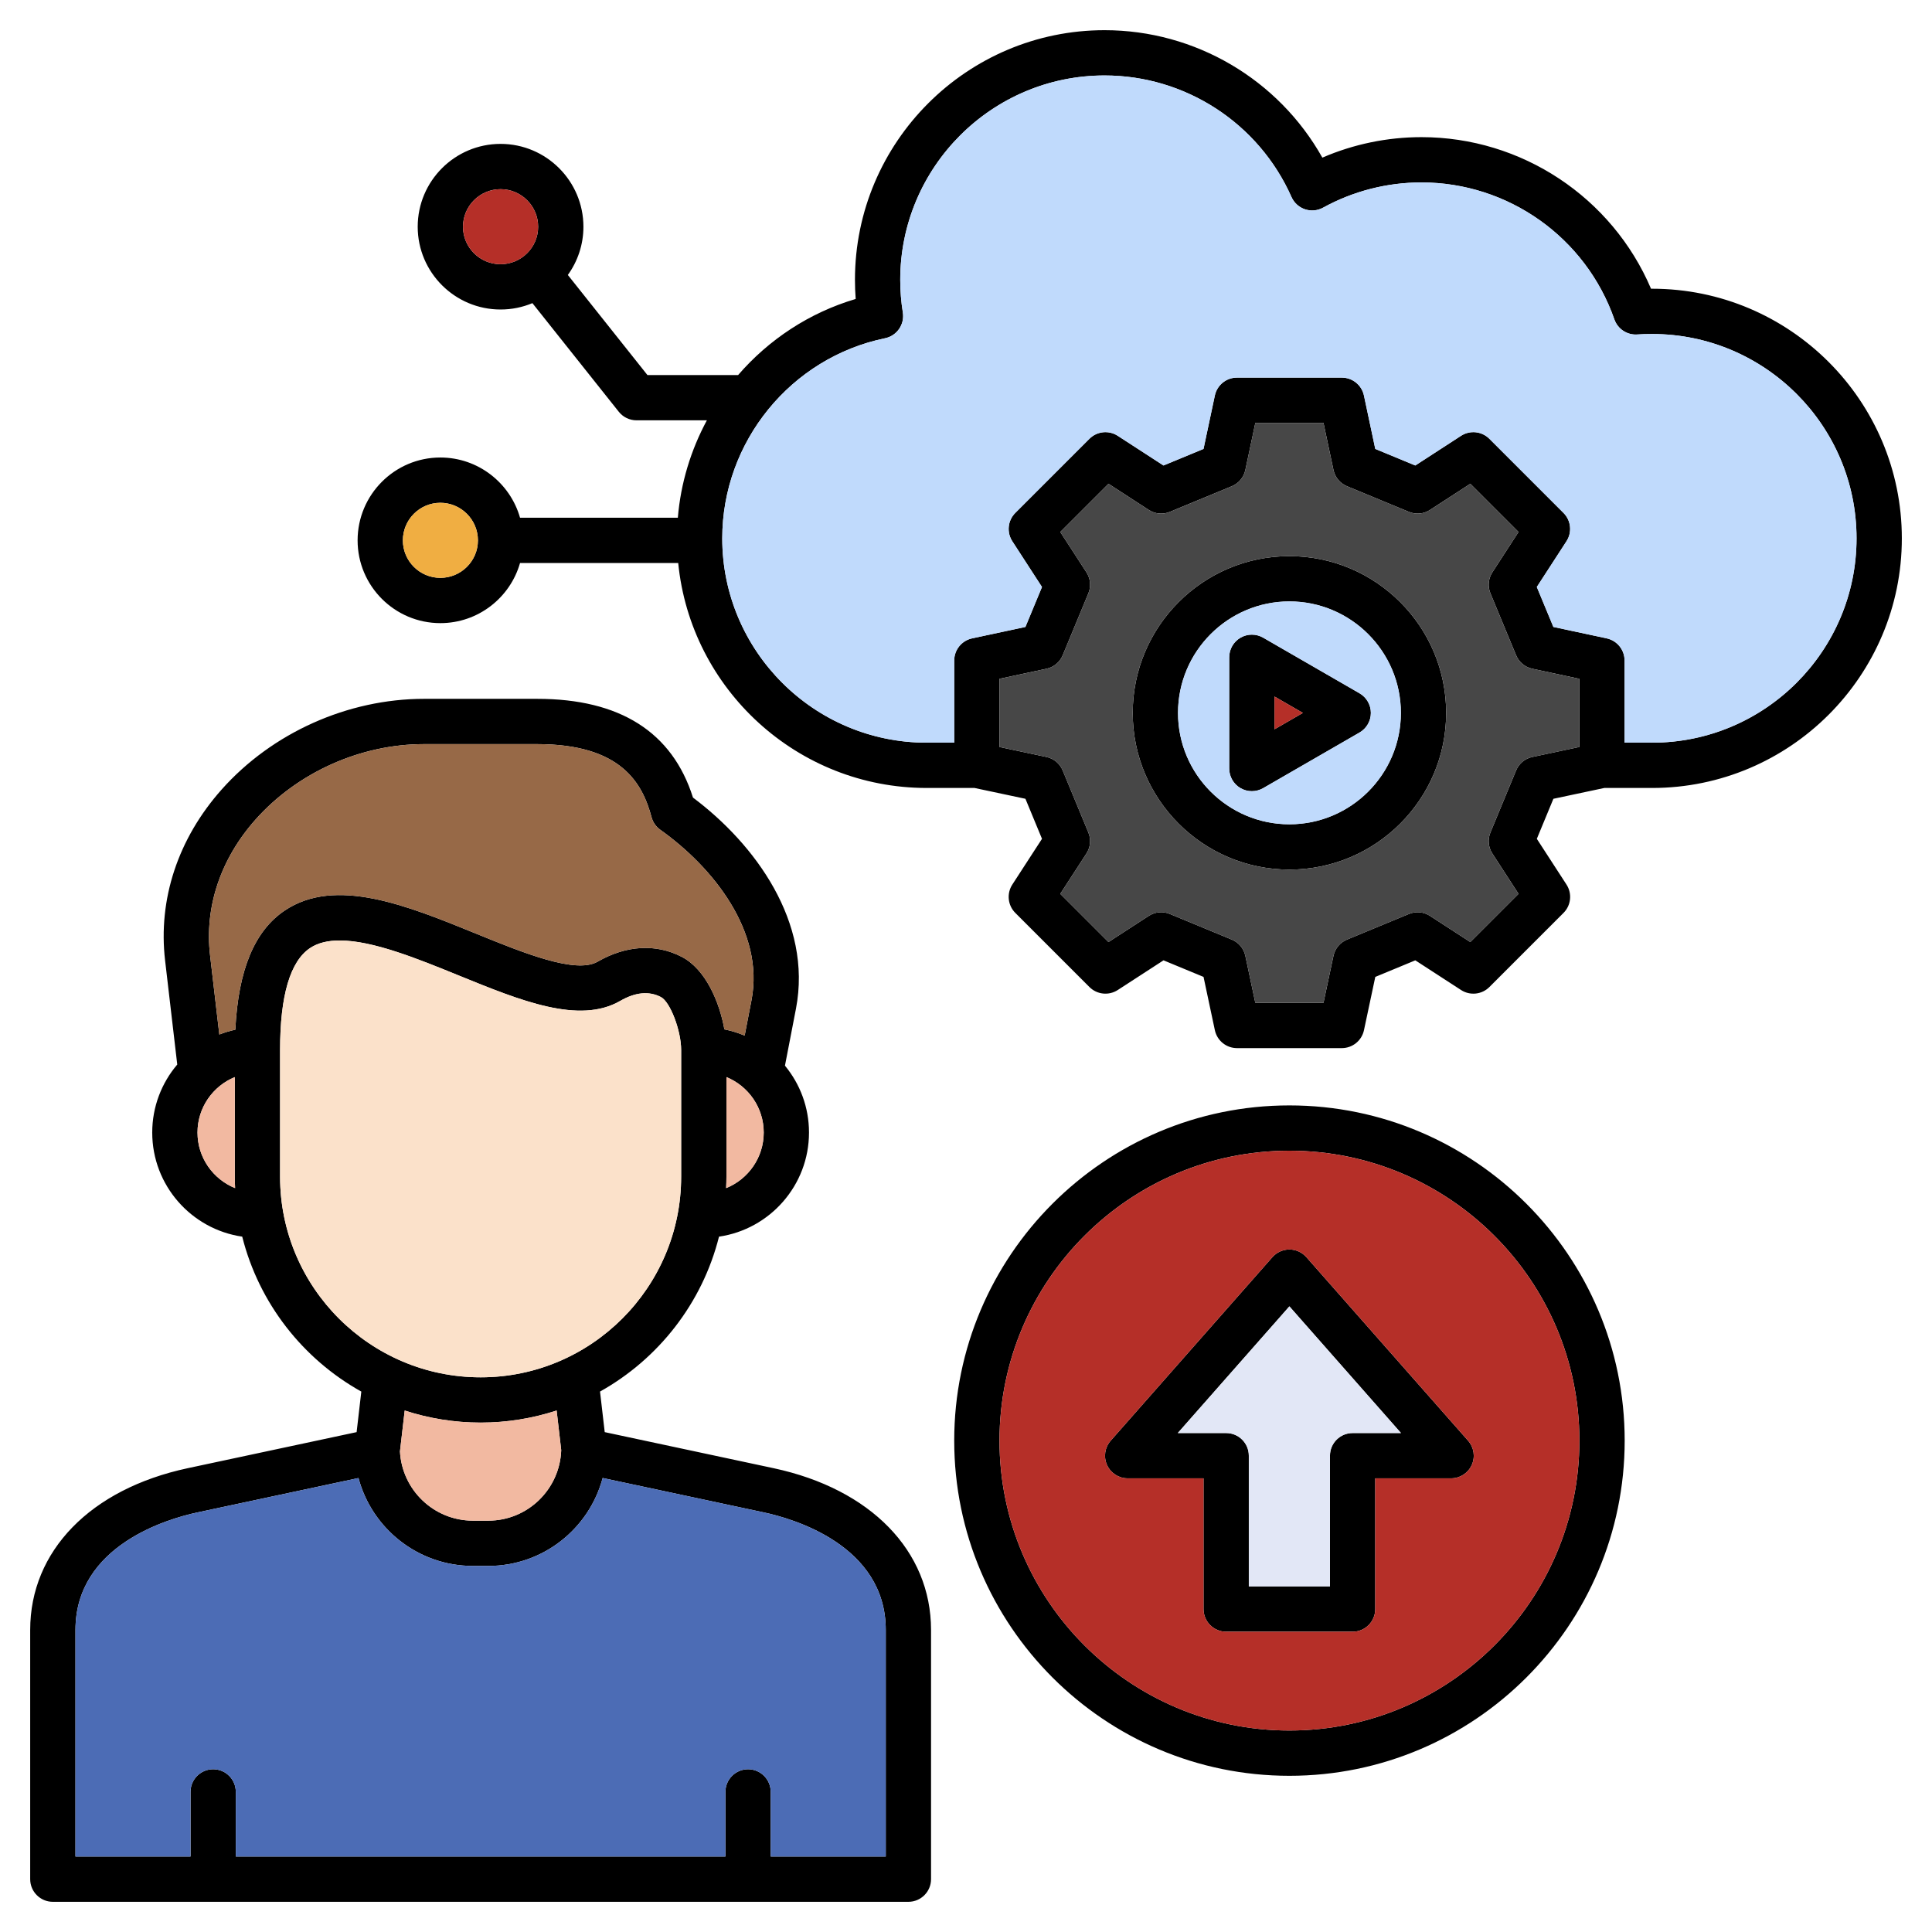
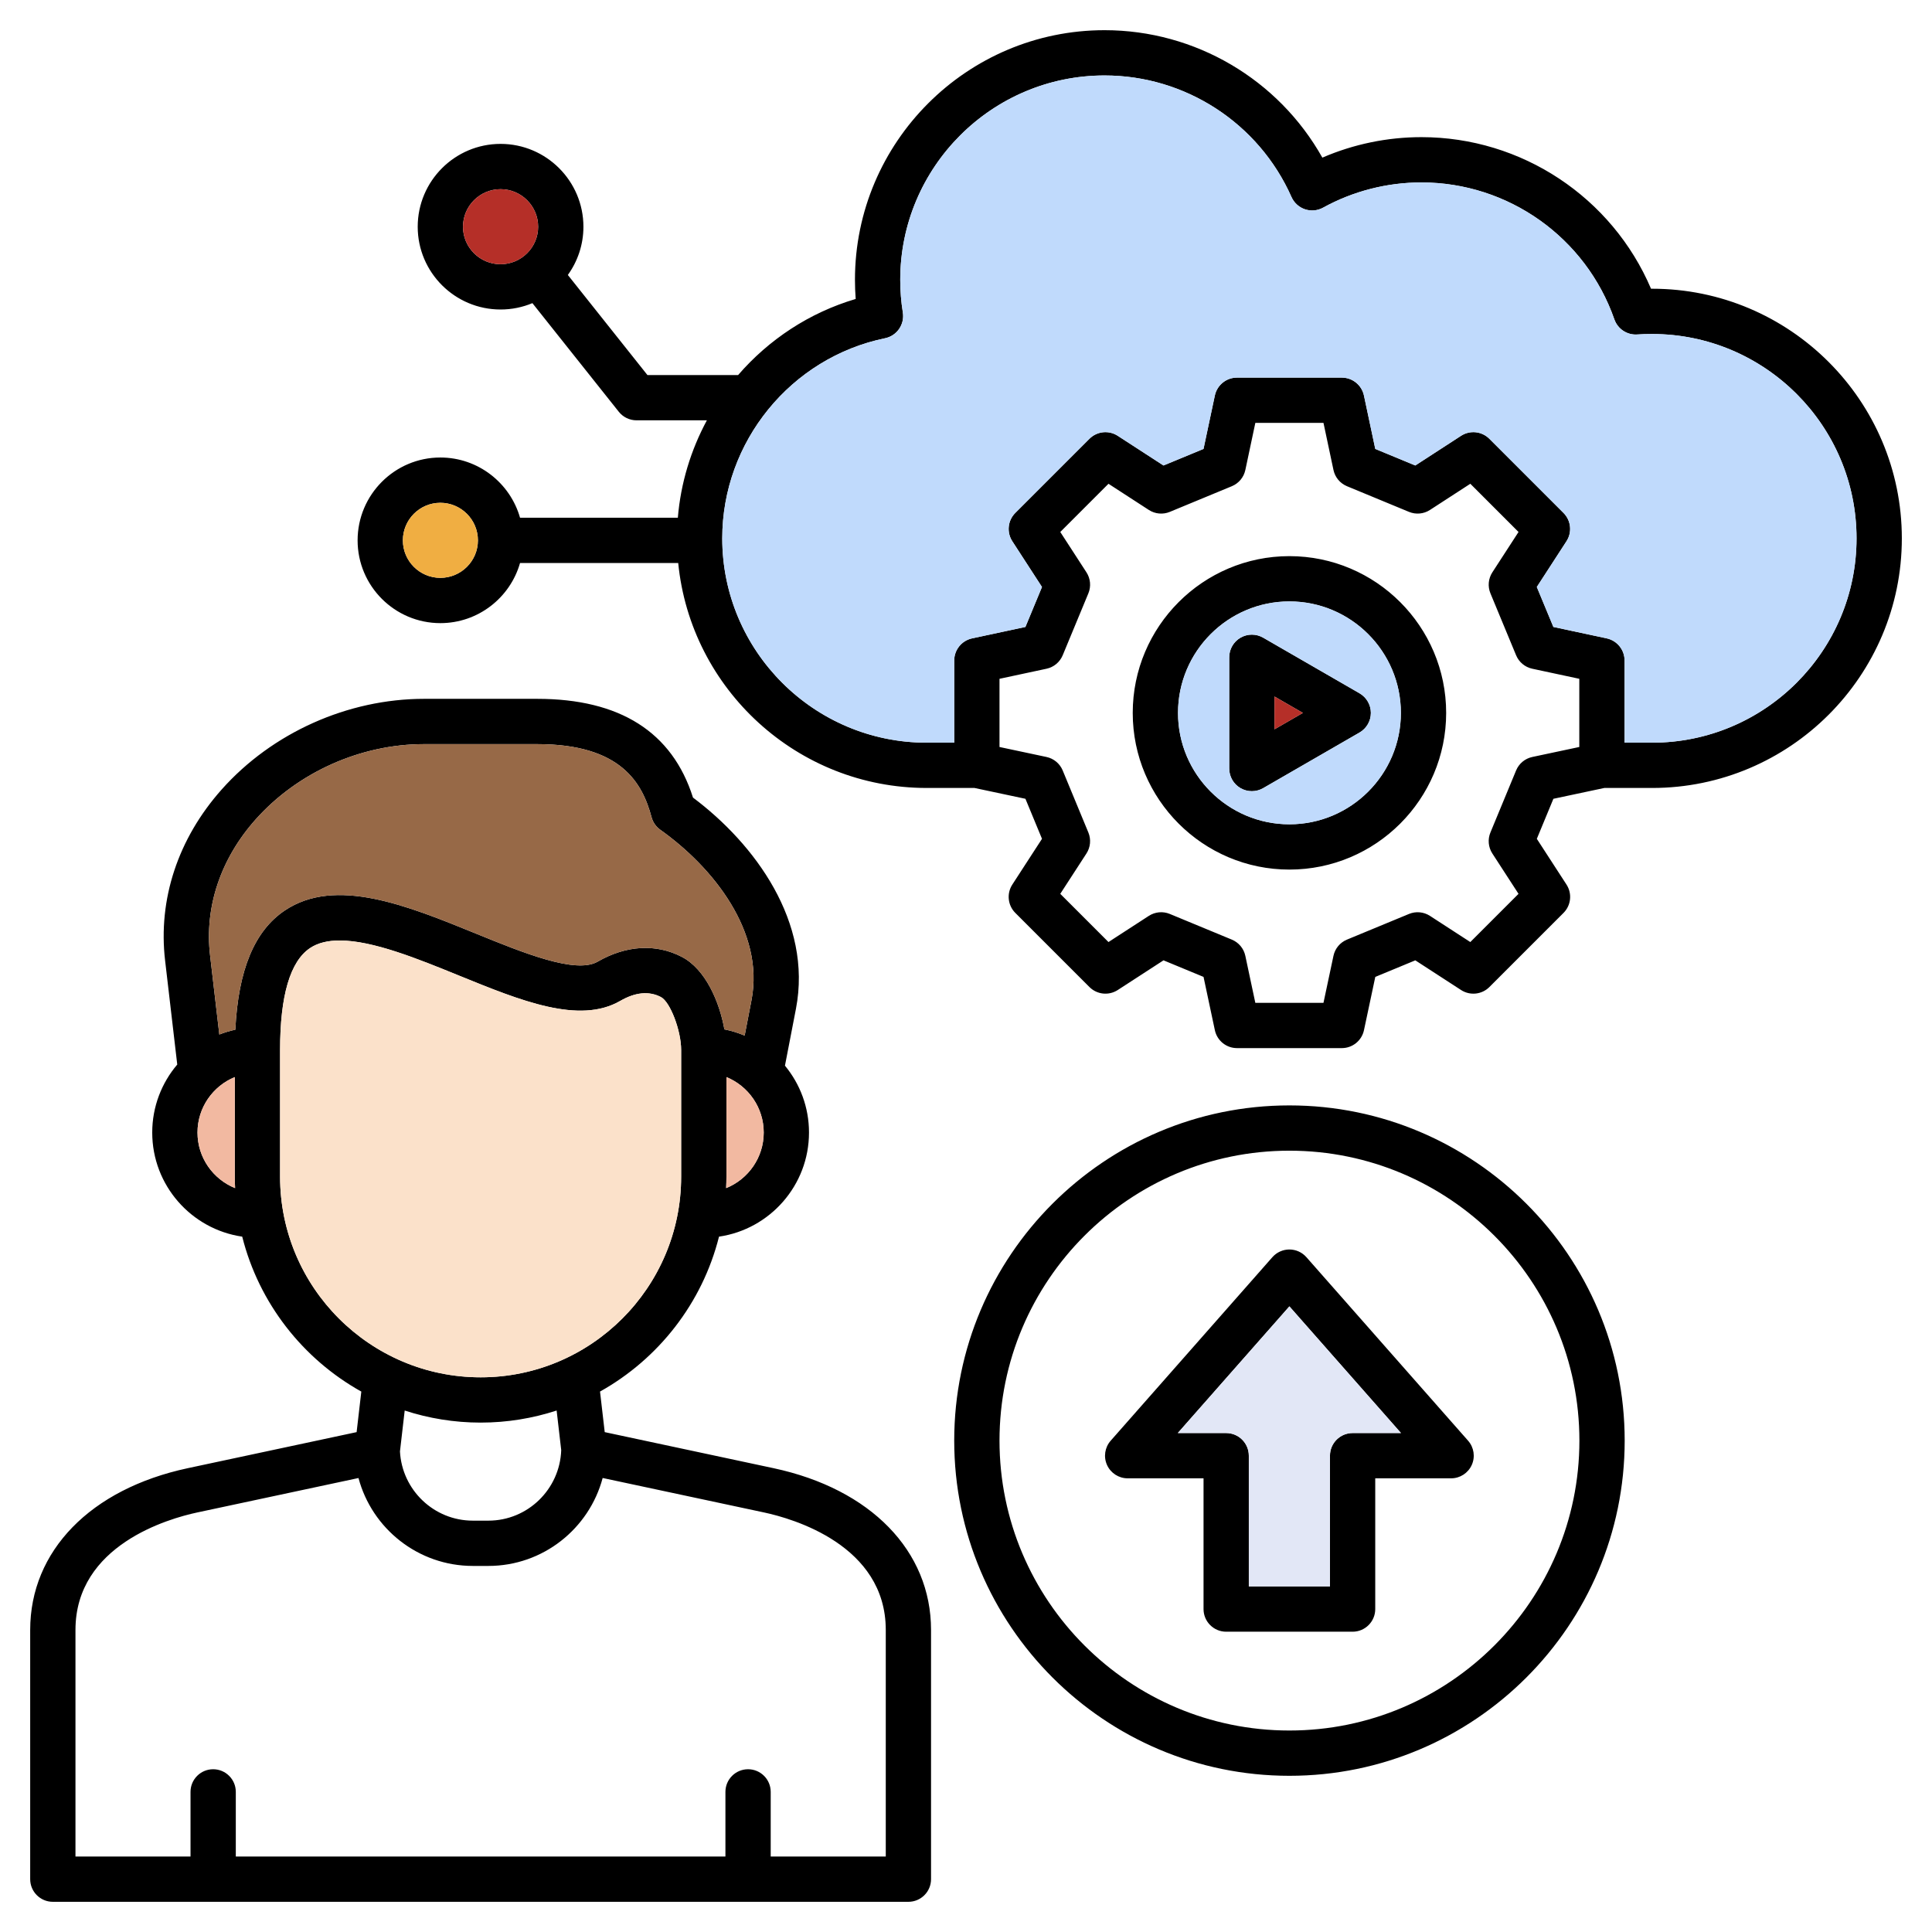
<svg xmlns="http://www.w3.org/2000/svg" id="Layer_1" height="512" viewBox="0 0 512 512" width="512">
  <path d="m205.026 389.09-44.769-9.561-1.245-10.753c15.49-8.649 27.106-23.433 31.533-41.052 13.469-1.961 23.848-13.583 23.848-27.588 0-6.725-2.393-12.901-6.372-17.722l2.919-15.106c4.405-22.94-10.906-43.668-27.292-55.94-5.485-17.368-19.368-26.17-41.3-26.17h-29.961c-20.209 0-40.267 8.986-53.652 24.037-11.567 13.006-16.887 29.108-14.979 45.335l3.218 27.544c-4.131 4.865-6.631 11.156-6.631 18.022 0 14.005 10.379 25.627 23.849 27.588 4.431 17.623 16.057 32.411 31.561 41.059l-1.244 10.746-44.771 9.561c-25.745 5.501-41.738 21.925-41.738 42.861v66.049c0 3.314 2.687 6 6 6h113.382 113.354c3.313 0 6-2.686 6-6v-66.049c0-20.932-15.981-37.355-41.71-42.861zm-12.592-74.227c.046-1.001.077-2.007.077-3.019v-26.406c5.791 2.373 9.883 8.063 9.883 14.699 0 6.664-4.129 12.372-9.96 14.726zm-140.092-14.726c0-6.635 4.093-12.326 9.883-14.698v26.406c0 1.012.031 2.018.077 3.019-5.83-2.355-9.96-8.063-9.96-14.727zm10.022-27.259c-1.459.313-2.874.744-4.239 1.276l-2.451-20.98c-1.502-12.781 2.77-25.553 12.028-35.963 11.145-12.531 27.849-20.012 44.686-20.012h29.961c22.283 0 27.906 10.347 30.316 19.361.361 1.351 1.182 2.533 2.322 3.342 13.97 9.923 27.656 26.993 24.171 45.137l-1.817 9.404c-1.709-.723-3.506-1.278-5.369-1.649-1.292-7.228-4.969-15.956-11.316-19.229-6.814-3.531-14.729-3.072-22.286 1.293-5.783 3.338-19.813-2.381-32.192-7.427-18.315-7.465-37.252-15.184-50.724-6.128-8.023 5.393-12.318 15.762-13.09 31.575zm11.861 38.966v-33.591c0-14.376 2.666-23.457 7.923-26.991 2.119-1.425 4.808-2.022 7.887-2.022 8.785 0 20.737 4.871 31.613 9.304 16.378 6.675 31.847 12.981 42.722 6.706 4.001-2.312 7.623-2.659 10.774-1.025 2.458 1.267 5.367 8.872 5.367 14.029v33.591c0 29.313-23.833 53.16-53.128 53.16-29.312-.001-53.158-23.848-53.158-53.161zm53.157 65.16c7.025 0 13.788-1.133 20.132-3.201l1.215 10.497c-.362 10.364-8.871 18.689-19.307 18.689h-4.11c-10.335 0-18.781-8.144-19.317-18.349l1.254-10.834c6.345 2.067 13.108 3.198 20.133 3.198zm107.354 114.996h-30.49v-17.131c0-3.314-2.687-6-6-6s-6 2.686-6 6v17.131h-64.864-64.892v-17.131c0-3.314-2.687-6-6-6s-6 2.686-6 6v17.131h-30.49v-60.049c0-22.488 24.68-29.51 32.244-31.126l42.759-9.131c3.572 13.396 15.805 23.295 30.31 23.295h4.11c14.497 0 26.721-9.905 30.287-23.306l42.809 9.142c7.558 1.617 32.218 8.642 32.218 31.126v60.049zm106.967-344.617c-22.893 0-41.517 18.638-41.517 41.547 0 22.894 18.625 41.519 41.517 41.519 22.908 0 41.545-18.625 41.545-41.519 0-22.909-18.637-41.547-41.545-41.547zm0 71.066c-16.276 0-29.517-13.242-29.517-29.519 0-16.292 13.241-29.547 29.517-29.547 16.291 0 29.545 13.255 29.545 29.547 0 16.277-13.254 29.519-29.545 29.519zm96.119-141.934c-.096 0-.19 0-.284 0-10.326-24.202-34.244-40.169-60.856-40.169-9.039 0-18 1.865-26.244 5.43-11.624-20.704-33.651-33.776-57.716-33.776-36.475 0-66.149 29.676-66.149 66.153 0 1.698.064 3.394.192 5.077-12.329 3.649-23.046 10.786-31.156 20.162h-24.033l-21.092-26.522c2.594-3.601 4.129-8.013 4.129-12.778 0-12.108-9.851-21.959-21.958-21.959s-21.958 9.851-21.958 21.959c0 12.093 9.851 21.931 21.958 21.931 2.988 0 5.837-.601 8.437-1.686l22.895 28.788c1.138 1.431 2.867 2.265 4.696 2.265h18.647c-4.235 7.854-6.929 16.608-7.696 25.815h-41.818c-2.618-9.2-11.091-15.959-21.118-15.959-12.092 0-21.93 9.851-21.93 21.959 0 12.093 9.838 21.931 21.93 21.931 10.025 0 18.496-6.747 21.116-15.931h41.919c3.296 33.418 31.569 59.614 65.852 59.614h12.664l13.5 2.869 4.39 10.609-7.864 12.123c-1.541 2.376-1.211 5.506.791 7.508l19.644 19.645c2.002 2.003 5.133 2.333 7.508.791l12.123-7.865 10.607 4.39 3 14.118c.589 2.771 3.036 4.753 5.869 4.753h27.779c2.833 0 5.28-1.982 5.869-4.753l3-14.117 10.607-4.39 12.122 7.865c2.376 1.541 5.507 1.212 7.509-.791l19.644-19.645c2.002-2.002 2.332-5.132.79-7.508l-7.864-12.123 4.391-10.609 13.499-2.869h12.664c36.49 0 66.178-29.676 66.178-66.153-.005-36.476-29.693-66.152-66.183-66.152zm-315.126-16.422c0-5.491 4.467-9.959 9.958-9.959s9.958 4.468 9.958 9.959c0 5.476-4.467 9.931-9.958 9.931s-9.958-4.455-9.958-9.931zm-6 93.045c-5.476 0-9.93-4.455-9.93-9.931 0-5.492 4.455-9.959 9.93-9.959 5.491 0 9.958 4.468 9.958 9.959 0 5.476-4.467 9.931-9.958 9.931zm301.832 44.824-12.452 2.647c-1.934.411-3.541 1.748-4.297 3.575l-6.804 16.441c-.755 1.824-.564 3.903.511 5.56l6.938 10.695-12.775 12.776-10.693-6.938c-1.656-1.074-3.736-1.265-5.56-.511l-16.44 6.803c-1.827.756-3.164 2.363-3.575 4.297l-2.646 12.454h-18.061l-2.647-12.454c-.411-1.934-1.748-3.541-3.574-4.297l-16.44-6.803c-1.826-.755-3.904-.564-5.56.51l-10.694 6.938-12.776-12.776 6.938-10.695c1.074-1.656 1.265-3.735.51-5.559l-6.803-16.441c-.755-1.827-2.363-3.164-4.296-3.575l-12.453-2.647v-18.07l12.462-2.669c1.929-.413 3.531-1.748 4.287-3.57l6.803-16.413c.756-1.825.566-3.905-.509-5.563l-6.938-10.695 12.776-12.776 10.694 6.938c1.656 1.075 3.735 1.266 5.56.51l16.44-6.803c1.827-.756 3.164-2.364 3.575-4.299l2.647-12.48h18.059l2.647 12.48c.41 1.935 1.748 3.543 3.575 4.299l16.44 6.803c1.821.754 3.902.565 5.56-.511l10.693-6.938 12.775 12.776-6.938 10.695c-1.075 1.657-1.266 3.738-.51 5.563l6.804 16.413c.756 1.822 2.357 3.156 4.286 3.569l12.462 2.669v18.072zm19.294-1.141h-7.294v-21.78c0-2.829-1.977-5.274-4.743-5.867l-14.125-3.025-4.39-10.588 7.863-12.121c1.542-2.376 1.212-5.505-.79-7.508l-19.643-19.646c-2.003-2.003-5.133-2.333-7.509-.791l-12.122 7.865-10.606-4.389-3.001-14.144c-.588-2.772-3.035-4.755-5.869-4.755h-27.779c-2.834 0-5.281 1.983-5.869 4.755l-3.001 14.145-10.606 4.389-12.123-7.865c-2.375-1.542-5.506-1.212-7.508.791l-19.644 19.645c-2.002 2.002-2.332 5.132-.791 7.508l7.863 12.122-4.389 10.588-14.125 3.025c-2.767.593-4.744 3.038-4.744 5.867v21.78h-7.294c-29.874 0-54.178-24.293-54.178-54.153 0-25.572 18.145-47.874 43.145-53.029 3.148-.649 5.225-3.664 4.711-6.837-.457-2.814-.688-5.724-.688-8.649 0-29.86 24.291-54.153 54.149-54.153 21.414 0 40.856 12.642 49.534 32.207.682 1.537 1.977 2.717 3.569 3.254 1.596.537 3.34.38 4.812-.432 7.931-4.371 16.937-6.682 26.045-6.682 23.013 0 43.564 14.583 51.14 36.287.897 2.573 3.412 4.22 6.134 4.004 1.088-.085 2.28-.123 3.867-.123 29.874 0 54.178 24.293 54.178 54.153s-24.305 54.152-54.179 54.152zm-96.119 96.125c-48.979 0-88.826 39.849-88.826 88.83s39.847 88.831 88.826 88.831c48.994 0 88.854-39.849 88.854-88.831 0-48.981-39.86-88.83-88.854-88.83zm0 165.661c-42.362 0-76.826-34.466-76.826-76.831s34.464-76.83 76.826-76.83c42.377 0 76.854 34.466 76.854 76.83s-34.477 76.831-76.854 76.831zm4.502-125.444c-1.139-1.293-2.779-2.033-4.502-2.033s-3.363.741-4.502 2.033l-42.859 48.644c-1.559 1.769-1.937 4.288-.966 6.437s3.11 3.53 5.468 3.53h20.106v34.65c0 3.314 2.687 6 6 6h33.504c3.313 0 6-2.686 6-6v-34.65h20.106c2.358 0 4.497-1.381 5.468-3.53s.593-4.667-.966-6.437zm12.25 46.61c-3.313 0-6 2.686-6 6v34.65h-21.505v-34.65c0-3.314-2.686-6-6-6h-12.823l29.576-33.568 29.575 33.568zm1.835-196.041-25.534-14.737c-1.855-1.072-4.144-1.073-6.001-.002-1.857 1.072-3.001 3.053-3.001 5.197v29.481c0 2.144 1.144 4.125 3.001 5.197.928.535 1.964.803 2.999.803 1.036 0 2.073-.268 3.002-.805l25.534-14.738c1.858-1.071 3.003-3.053 3.003-5.198s-1.146-4.126-3.003-5.198zm-22.536 9.542v-8.688l7.526 4.344z" />
  <path d="m132.654 50.133c-5.491 0-9.958 4.468-9.958 9.959 0 5.476 4.467 9.931 9.958 9.931s9.958-4.455 9.958-9.931c.001-5.491-4.466-9.959-9.958-9.959z" fill="#b52f28" />
  <path d="m116.696 133.247c-5.476 0-9.93 4.468-9.93 9.959 0 5.476 4.455 9.931 9.93 9.931 5.491 0 9.958-4.455 9.958-9.931 0-5.491-4.467-9.959-9.958-9.959z" fill="#f0ae42" />
-   <path d="m401.78 173.653-6.804-16.413c-.756-1.825-.565-3.906.51-5.563l6.938-10.695-12.775-12.776-10.693 6.938c-1.657 1.075-3.738 1.265-5.56.511l-16.44-6.803c-1.827-.756-3.165-2.364-3.575-4.299l-2.647-12.48h-18.059l-2.647 12.48c-.411 1.934-1.748 3.542-3.575 4.299l-16.44 6.803c-1.825.755-3.904.564-5.56-.51l-10.694-6.938-12.776 12.776 6.938 10.695c1.075 1.657 1.266 3.738.509 5.563l-6.803 16.413c-.755 1.822-2.358 3.156-4.287 3.57l-12.462 2.669v18.07l12.453 2.647c1.934.411 3.541 1.748 4.296 3.575l6.803 16.441c.755 1.824.564 3.903-.51 5.559l-6.938 10.695 12.776 12.776 10.694-6.938c1.656-1.074 3.734-1.266 5.56-.51l16.44 6.803c1.827.756 3.163 2.363 3.574 4.297l2.647 12.454h18.061l2.646-12.454c.411-1.934 1.748-3.541 3.575-4.297l16.44-6.803c1.823-.754 3.903-.564 5.56.511l10.693 6.938 12.775-12.776-6.938-10.695c-1.075-1.656-1.266-3.735-.511-5.56l6.804-16.441c.756-1.827 2.363-3.164 4.297-3.575l12.452-2.647v-18.07l-12.462-2.669c-1.927-.415-3.529-1.749-4.285-3.571zm-60.077 56.796c-22.893 0-41.517-18.625-41.517-41.519 0-22.909 18.625-41.547 41.517-41.547 22.908 0 41.545 18.638 41.545 41.547 0 22.894-18.637 41.519-41.545 41.519z" fill="#474747" />
  <path d="m337.754 193.274 7.526-4.344-7.526-4.343z" fill="#b52f28" />
  <path d="m437.822 88.515c-1.587 0-2.779.038-3.867.123-2.722.215-5.236-1.432-6.134-4.004-7.575-21.704-28.127-36.287-51.14-36.287-9.108 0-18.114 2.311-26.045 6.682-1.472.811-3.216.969-4.812.432-1.593-.537-2.888-1.717-3.569-3.254-8.677-19.565-28.12-32.207-49.533-32.207-29.858 0-54.149 24.293-54.149 54.153 0 2.925.231 5.835.688 8.649.514 3.173-1.563 6.188-4.711 6.837-25 5.156-43.145 27.458-43.145 53.029 0 29.86 24.304 54.153 54.178 54.153h7.294v-21.78c0-2.829 1.977-5.274 4.744-5.867l14.125-3.025 4.389-10.588-7.863-12.122c-1.541-2.376-1.211-5.506.791-7.508l19.644-19.645c2.002-2.003 5.133-2.333 7.508-.791l12.123 7.865 10.606-4.389 3.001-14.145c.588-2.772 3.035-4.755 5.869-4.755h27.779c2.834 0 5.281 1.983 5.869 4.755l3.001 14.144 10.606 4.389 12.122-7.865c2.376-1.542 5.506-1.212 7.509.791l19.644 19.645c2.002 2.002 2.332 5.132.79 7.508l-7.863 12.121 4.39 10.588 14.125 3.025c2.767.593 4.743 3.038 4.743 5.867v21.78h7.294c29.874 0 54.178-24.293 54.178-54.153s-24.305-54.151-54.179-54.151z" fill="#c0dafc" />
  <path d="m341.703 159.383c-16.276 0-29.517 13.255-29.517 29.547 0 16.277 13.241 29.519 29.517 29.519 16.291 0 29.545-13.242 29.545-29.519 0-16.292-13.254-29.547-29.545-29.547zm18.587 34.745-25.534 14.738c-.929.537-1.966.805-3.002.805-1.035 0-2.071-.268-2.999-.803-1.857-1.072-3.001-3.053-3.001-5.197v-29.481c0-2.144 1.144-4.125 3.001-5.197s4.146-1.071 6.001.002l25.534 14.737c1.857 1.071 3.003 3.053 3.003 5.198s-1.145 4.127-3.003 5.198z" fill="#c0dafc" />
  <path d="m180.511 311.844v-33.591c0-5.157-2.909-12.761-5.367-14.029-3.151-1.633-6.773-1.287-10.774 1.025-10.875 6.275-26.343-.031-42.722-6.706-10.876-4.433-22.828-9.304-31.613-9.304-3.079 0-5.768.598-7.887 2.022-5.257 3.534-7.923 12.615-7.923 26.991v33.591c0 29.313 23.846 53.16 53.157 53.16 29.295.001 53.129-23.846 53.129-53.159z" fill="#fbe1ca" />
-   <path d="m50.49 474.869c0-3.314 2.687-6 6-6s6 2.686 6 6v17.131h64.892 64.864v-17.131c0-3.314 2.687-6 6-6s6 2.686 6 6v17.131h30.49v-60.049c0-22.484-24.66-29.509-32.218-31.126l-42.809-9.142c-3.565 13.402-15.79 23.306-30.287 23.306h-4.11c-14.505 0-26.738-9.899-30.31-23.295l-42.759 9.131c-7.563 1.617-32.243 8.638-32.243 31.126v60.049h30.49z" fill="#4c6cb5" />
  <path d="m192.511 285.438v26.406c0 1.012-.031 2.018-.077 3.019 5.831-2.354 9.96-8.063 9.96-14.727 0-6.635-4.093-12.325-9.883-14.698z" fill="#f2b9a1" />
  <path d="m126.177 247.431c12.379 5.045 26.41 10.764 32.192 7.427 7.557-4.365 15.472-4.824 22.286-1.293 6.347 3.273 10.024 12.001 11.316 19.229 1.863.371 3.659.926 5.369 1.649l1.817-9.404c3.484-18.144-10.201-35.214-24.171-45.137-1.14-.81-1.961-1.992-2.322-3.342-2.41-9.014-8.033-19.361-30.316-19.361h-29.961c-16.836 0-33.541 7.481-44.686 20.012-9.258 10.41-13.53 23.183-12.028 35.963l2.451 20.98c1.365-.533 2.78-.963 4.239-1.276.772-15.812 5.066-26.182 13.088-31.575 13.473-9.056 32.411-1.337 50.726 6.128z" fill="#976947" />
-   <path d="m107.25 373.806-1.254 10.834c.536 10.205 8.982 18.349 19.317 18.349h4.11c10.436 0 18.945-8.325 19.307-18.689l-1.215-10.497c-6.344 2.068-13.107 3.201-20.132 3.201s-13.789-1.131-20.133-3.198z" fill="#f2b9a1" />
  <path d="m312.127 379.773h12.823c3.313 0 6 2.686 6 6v34.65h21.505v-34.65c0-3.314 2.687-6 6-6h12.823l-29.575-33.568z" fill="#e2e7f6" />
-   <path d="m341.703 304.946c-42.362 0-76.826 34.466-76.826 76.83s34.464 76.831 76.826 76.831c42.377 0 76.854-34.466 76.854-76.831s-34.477-76.83-76.854-76.83zm48.326 83.297c-.971 2.149-3.109 3.53-5.468 3.53h-20.106v34.65c0 3.314-2.687 6-6 6h-33.504c-3.313 0-6-2.686-6-6v-34.65h-20.106c-2.358 0-4.498-1.381-5.468-3.53s-.592-4.667.966-6.437l42.859-48.644c1.139-1.293 2.779-2.033 4.502-2.033s3.363.741 4.502 2.033l42.858 48.644c1.558 1.77 1.936 4.288.965 6.437z" fill="#b52f28" />
  <path d="m62.225 285.438c-5.79 2.373-9.883 8.063-9.883 14.698 0 6.664 4.129 12.372 9.959 14.726-.046-1.001-.077-2.007-.077-3.019v-26.405z" fill="#f2b9a1" />
</svg>